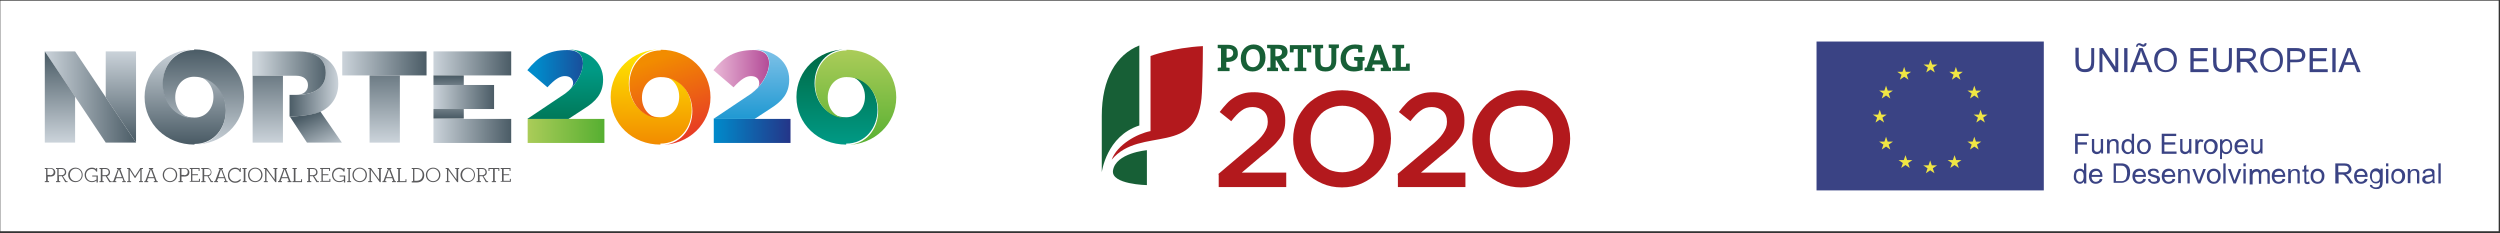
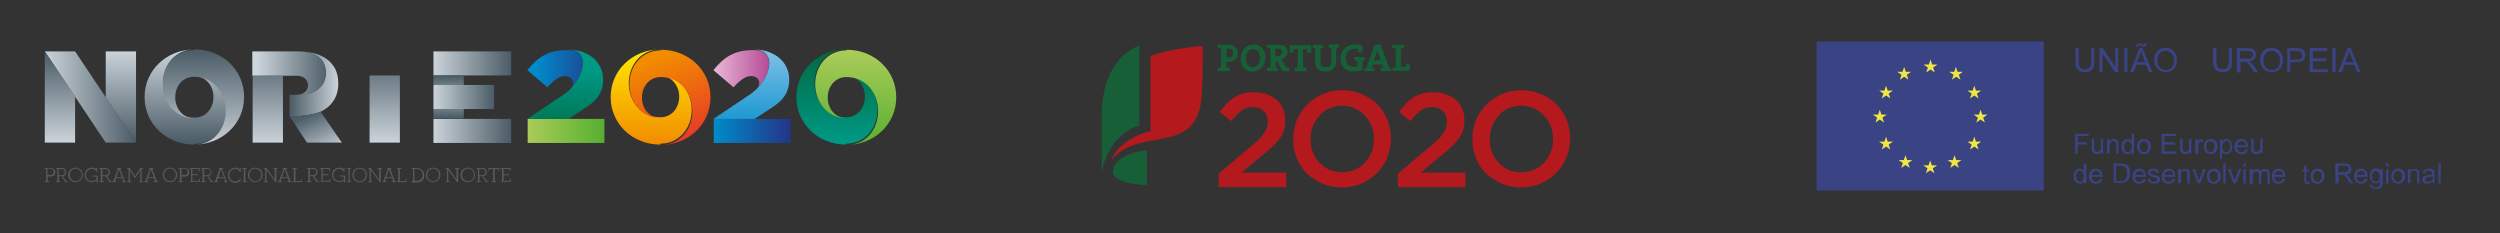
<svg xmlns="http://www.w3.org/2000/svg" xmlns:xlink="http://www.w3.org/1999/xlink" version="1.1" id="Camada_1" x="0px" y="0px" viewBox="0 0 759 70.8" enable-background="new 0 0 759 70.8" xml:space="preserve">
  <rect x="0" y="0" width="759" height="70.8" fill="#333333" stroke="none" />
  <g>
-     <rect x="0.1" y="0.2" fill="#FFFFFF" width="758.5" height="70" />
    <g>
      <g>
        <g>
          <g>
            <linearGradient id="SVGID_1_" gradientUnits="userSpaceOnUse" x1="217.13" y1="21.756" x2="236.242" y2="21.756">
              <stop offset="0" style="stop-color:#E8B5D5" />
              <stop offset="1" style="stop-color:#AB3A8D" />
            </linearGradient>
            <path fill="url(#SVGID_1_)" d="M228.1,28.4c5.4-3.9,8.5-13.2,0.7-13.2l0,0c-5.8,0-9,2.1-12.2,6.1l6.1,5.2       c2.3-2.5,3.8-3.4,5.3-3.4c1.6,0,2.5,0.9,2.5,2.1C230.6,26.1,229.9,27.2,228.1,28.4L228.1,28.4z" />
            <linearGradient id="SVGID_2_" gradientUnits="userSpaceOnUse" x1="216.698" y1="39.696" x2="240.013" y2="39.696">
              <stop offset="0" style="stop-color:#008BCB" />
              <stop offset="1" style="stop-color:#243588" />
            </linearGradient>
            <rect x="216.7" y="36.1" fill="url(#SVGID_2_)" width="23.3" height="7.3" />
            <linearGradient id="SVGID_3_" gradientUnits="userSpaceOnUse" x1="228.202" y1="42.946" x2="228.202" y2="14.89">
              <stop offset="0" style="stop-color:#008BCB" />
              <stop offset="1" style="stop-color:#80C2E8" />
            </linearGradient>
            <path fill="url(#SVGID_3_)" d="M228.1,28.4l-11.5,7.7l12.5,0l4.9-3.2c3.3-2.1,5.6-4.4,5.6-8.7v-0.1c0-5.3-4.5-9.1-10.9-9.1l0,0       C236.7,15.1,233.6,24.5,228.1,28.4L228.1,28.4z" />
            <linearGradient id="SVGID_4_" gradientUnits="userSpaceOnUse" x1="162.657" y1="21.756" x2="183.068" y2="21.756">
              <stop offset="0" style="stop-color:#008BCB" />
              <stop offset="1" style="stop-color:#243588" />
            </linearGradient>
            <path fill="url(#SVGID_4_)" d="M171.6,28.4c5.4-3.9,8.5-13.2,0.7-13.2l0,0c-5.8,0-9,2.1-12.2,6.1l6.1,5.2       c2.3-2.5,3.8-3.4,5.3-3.4c1.6,0,2.5,0.9,2.5,2.1C174,26.1,173.3,27.2,171.6,28.4L171.6,28.4z" />
            <linearGradient id="SVGID_5_" gradientUnits="userSpaceOnUse" x1="160.157" y1="39.696" x2="183.469" y2="39.696">
              <stop offset="0" style="stop-color:#ABCC59" />
              <stop offset="1" style="stop-color:#56AF31" />
            </linearGradient>
            <rect x="160.2" y="36.1" fill="url(#SVGID_5_)" width="23.3" height="7.3" />
            <linearGradient id="SVGID_6_" gradientUnits="userSpaceOnUse" x1="197.92" y1="15.651" x2="197.642" y2="43.628">
              <stop offset="0" style="stop-color:#FFE700" />
              <stop offset="1" style="stop-color:#F28C00" />
            </linearGradient>
            <path fill="url(#SVGID_6_)" d="M200.5,43.9c-8.5,0-15.1-6.3-15.1-14.4v-0.1c0-8,6.6-14.4,15.1-14.4h-0.1       c-5.8,0-9.5,4.8-9.5,10.2v0.1c0,5.4,3.7,10.3,9.6,10.3h0c3.5,0,5.7-2.9,5.7-6.2v-0.1c0-3.3-2.3-6.3-5.8-6.3h0       c5.9,0,9.6,4.9,9.6,10.3v0.1c0,5.4-3.7,10.2-9.5,10.2" />
            <linearGradient id="SVGID_7_" gradientUnits="userSpaceOnUse" x1="209.429" y1="43.881" x2="199.869" y2="17.746">
              <stop offset="0" style="stop-color:#E63329" />
              <stop offset="1" style="stop-color:#F28C00" />
            </linearGradient>
            <path fill="url(#SVGID_7_)" d="M200.6,15.1c8.5,0,15.1,6.3,15.1,14.4v0.1c0,8-6.6,14.4-15.1,14.4h0.1c5.8,0,9.5-4.8,9.5-10.2       v-0.1c0-5.4-3.7-10.3-9.6-10.3h0c-3.5,0-5.7,2.9-5.7,6.2v0.1c0,3.3,2.3,6.2,5.8,6.2h0c-5.9,0-9.6-4.9-9.6-10.3v-0.1       c0-5.4,3.7-10.2,9.5-10.2" />
            <linearGradient id="SVGID_8_" gradientUnits="userSpaceOnUse" x1="254.14" y1="43.445" x2="254.14" y2="15.466">
              <stop offset="0" style="stop-color:#009984" />
              <stop offset="1" style="stop-color:#006944" />
            </linearGradient>
            <path fill="url(#SVGID_8_)" d="M256.9,43.9c-8.5,0-15.1-6.3-15.1-14.4v-0.1c0-8,6.6-14.4,15.1-14.4h-0.1       c-5.8,0-9.5,4.8-9.5,10.2v0.1c0,5.4,3.7,10.3,9.6,10.3h0c3.5,0,5.7-2.9,5.7-6.2v-0.1c0-3.3-2.3-6.3-5.8-6.3h0       c5.9,0,9.6,4.9,9.6,10.3v0.1c0,5.4-3.7,10.2-9.5,10.2" />
            <linearGradient id="SVGID_9_" gradientUnits="userSpaceOnUse" x1="259.689" y1="15.21" x2="259.689" y2="44.776">
              <stop offset="0" style="stop-color:#ABCC59" />
              <stop offset="1" style="stop-color:#56AF31" />
            </linearGradient>
            <path fill="url(#SVGID_9_)" d="M257,15.1c8.5,0,15.1,6.3,15.1,14.4v0.1c0,8-6.6,14.4-15.1,14.4h0.1c5.8,0,9.5-4.8,9.5-10.2       v-0.1c0-5.4-3.7-10.3-9.6-10.3h0c-3.5,0-5.7,2.9-5.7,6.2v0.1c0,3.3,2.3,6.2,5.8,6.2h0c-5.9,0-9.6-4.9-9.6-10.3v-0.1       c0-5.4,3.7-10.2,9.5-10.2" />
            <linearGradient id="SVGID_10_" gradientUnits="userSpaceOnUse" x1="171.526" y1="21.63" x2="171.867" y2="42.8">
              <stop offset="0" style="stop-color:#009984" />
              <stop offset="1" style="stop-color:#006944" />
            </linearGradient>
            <path fill="url(#SVGID_10_)" d="M171.6,28.4l-11.5,7.7l12.5,0l4.9-3.2c3.3-2.1,5.6-4.4,5.6-8.7v-0.1c0-5.3-4.5-9.1-10.9-9.1       l0,0C180.1,15.1,177,24.5,171.6,28.4L171.6,28.4z" />
            <linearGradient id="SVGID_11_" gradientUnits="userSpaceOnUse" x1="131.639" y1="19.224" x2="155.218" y2="19.224">
              <stop offset="0" style="stop-color:#CBD3DA" />
              <stop offset="1" style="stop-color:#4B5C66" />
            </linearGradient>
            <rect x="131.6" y="15.6" fill="url(#SVGID_11_)" width="23.6" height="7.3" />
            <linearGradient id="SVGID_12_" gradientUnits="userSpaceOnUse" x1="103.904" y1="19.224" x2="129.494" y2="19.224">
              <stop offset="0" style="stop-color:#CBD3DA" />
              <stop offset="1" style="stop-color:#4B5C66" />
            </linearGradient>
-             <rect x="103.9" y="15.6" fill="url(#SVGID_12_)" width="25.6" height="7.3" />
            <linearGradient id="SVGID_13_" gradientUnits="userSpaceOnUse" x1="131.639" y1="29.451" x2="150.034" y2="29.451">
              <stop offset="0" style="stop-color:#CBD3DA" />
              <stop offset="1" style="stop-color:#4B5C66" />
            </linearGradient>
            <rect x="131.6" y="25.8" fill="url(#SVGID_13_)" width="18.4" height="7.3" />
            <linearGradient id="SVGID_14_" gradientUnits="userSpaceOnUse" x1="87.917" y1="25.478" x2="102.719" y2="25.478">
              <stop offset="0" style="stop-color:#4B5C66" />
              <stop offset="1" style="stop-color:#CBD3DA" />
            </linearGradient>
            <path fill="url(#SVGID_14_)" d="M87.9,35.4v-6.6h2.3c5.4,0,8.7-2.4,8.7-6.6V22c0-4.3-3.4-6.4-8.6-6.4l-0.1,0       c4.9,0,8,1.2,10,3.2c1.7,1.7,2.5,3.7,2.5,6.6v0.1c0,4-2.2,7-5.5,8.5C94,35.3,87.9,35.4,87.9,35.4z" />
            <linearGradient id="SVGID_15_" gradientUnits="userSpaceOnUse" x1="93.718" y1="34.771" x2="99.428" y2="47.211">
              <stop offset="0" style="stop-color:#4B5C66" />
              <stop offset="1" style="stop-color:#CBD3DA" />
            </linearGradient>
            <path fill="url(#SVGID_15_)" d="M97.3,33.9c-3.3,1.4-9.3,1.5-9.3,1.5l5.2,7.9h10.6L97.3,33.9z" />
            <linearGradient id="SVGID_16_" gradientUnits="userSpaceOnUse" x1="13.621" y1="29.441" x2="41.33" y2="29.441">
              <stop offset="0" style="stop-color:#CBD3DA" />
              <stop offset="1" style="stop-color:#4B5C66" />
            </linearGradient>
            <polygon fill="url(#SVGID_16_)" points="41.3,43.3 32.1,43.3 13.6,15.6 22.8,15.6      " />
            <linearGradient id="SVGID_17_" gradientUnits="userSpaceOnUse" x1="56.223" y1="43.415" x2="56.223" y2="15.408">
              <stop offset="0" style="stop-color:#4B5C66" />
              <stop offset="1" style="stop-color:#CAD2D9" />
            </linearGradient>
            <path fill="url(#SVGID_17_)" d="M59,43.9c-8.5,0-15.1-6.3-15.1-14.4v-0.1c0-8,6.6-14.4,15.2-14.4h-0.1c-5.8,0-9.5,4.8-9.5,10.2       v0.1c0,5.4,3.7,10.4,9.6,10.4h0c3.5,0,5.7-2.9,5.7-6.2v-0.1c0-3.3-2.3-6.3-5.8-6.3h0c5.9,0,9.6,4.9,9.6,10.3v0.1       c0,5.4-3.7,10.2-9.5,10.2" />
            <linearGradient id="SVGID_18_" gradientUnits="userSpaceOnUse" x1="61.779" y1="15.152" x2="61.779" y2="44.748">
              <stop offset="0" style="stop-color:#4B5C66" />
              <stop offset="1" style="stop-color:#CBD3DA" />
            </linearGradient>
            <path fill="url(#SVGID_18_)" d="M59,15c8.6,0,15.1,6.3,15.1,14.4v0.1c0,8-6.6,14.4-15.2,14.4h0.1c5.8,0,9.5-4.8,9.5-10.2v-0.1       c0-5.4-3.7-10.3-9.6-10.3h0c-3.5,0-5.7,2.9-5.7,6.2v0.1c0,3.3,2.3,6.3,5.8,6.3h0c-5.9,0-9.6-4.9-9.6-10.4v-0.1       c0-5.4,3.7-10.2,9.5-10.2" />
            <linearGradient id="SVGID_19_" gradientUnits="userSpaceOnUse" x1="100.177" y1="22.174" x2="77.941" y2="22.174">
              <stop offset="0" style="stop-color:#4B5C66" />
              <stop offset="1" style="stop-color:#CDD5DB" />
            </linearGradient>
            <path fill="url(#SVGID_19_)" d="M76.7,23H90c2.1,0,3.5,1.1,3.5,2.8v0.1c0,1.7-1.3,2.9-3.6,2.9h0.3c5.4,0,8.7-2.4,8.7-6.6V22       c0-4.3-3.4-6.4-8.6-6.4l-13.7,0V23z" />
            <g>
              <defs>
                <path id="SVGID_20_" d="M97.3,33.9c-3.3,1.4-9.3,1.5-9.3,1.5l5.2,7.9h10.6L97.3,33.9L97.3,33.9z" />
              </defs>
              <clipPath id="SVGID_21_">
                <use xlink:href="#SVGID_20_" overflow="visible" />
              </clipPath>
              <g clip-path="url(#SVGID_21_)">
                <defs>
                  <rect id="SVGID_22_" x="87.9" y="33.9" width="15.8" height="9.4" />
                </defs>
                <clipPath id="SVGID_23_">
                  <use xlink:href="#SVGID_22_" overflow="visible" />
                </clipPath>
              </g>
            </g>
            <linearGradient id="SVGID_24_" gradientUnits="userSpaceOnUse" x1="131.639" y1="39.696" x2="155.218" y2="39.696">
              <stop offset="0" style="stop-color:#CBD3DA" />
              <stop offset="1" style="stop-color:#4B5C66" />
            </linearGradient>
            <rect x="131.6" y="36.1" fill="url(#SVGID_24_)" width="23.6" height="7.3" />
            <linearGradient id="SVGID_25_" gradientUnits="userSpaceOnUse" x1="18.213" y1="16.112" x2="18.213" y2="43.178">
              <stop offset="0" style="stop-color:#4B5C66" />
              <stop offset="1" style="stop-color:#CBD3DA" />
            </linearGradient>
            <polygon fill="url(#SVGID_25_)" points="13.6,15.6 13.6,15.6 13.6,43.3 22.8,43.3 22.8,29.3      " />
            <linearGradient id="SVGID_26_" gradientUnits="userSpaceOnUse" x1="36.74" y1="15.468" x2="36.74" y2="42.843">
              <stop offset="0" style="stop-color:#CBD3DA" />
              <stop offset="1" style="stop-color:#4B5C66" />
            </linearGradient>
            <polygon fill="url(#SVGID_26_)" points="32.1,15.6 32.1,29.6 41.3,43.3 41.3,15.6      " />
            <linearGradient id="SVGID_27_" gradientUnits="userSpaceOnUse" x1="81.268" y1="15.809" x2="81.268" y2="43.206">
              <stop offset="0" style="stop-color:#4B5C66" />
              <stop offset="1" style="stop-color:#CAD2D9" />
            </linearGradient>
            <rect x="76.7" y="23" fill="url(#SVGID_27_)" width="9.2" height="20.3" />
            <linearGradient id="SVGID_28_" gradientUnits="userSpaceOnUse" x1="116.75" y1="15.667" x2="116.75" y2="43.205">
              <stop offset="0" style="stop-color:#4B5C66" />
              <stop offset="1" style="stop-color:#CBD3DA" />
            </linearGradient>
            <rect x="112.2" y="22.9" fill="url(#SVGID_28_)" width="9.2" height="20.4" />
            <linearGradient id="SVGID_29_" gradientUnits="userSpaceOnUse" x1="136.231" y1="22.873" x2="136.231" y2="43.357">
              <stop offset="1.226990e-02" style="stop-color:#4B5C66" />
              <stop offset="0.497" style="stop-color:#CBD3DA" />
              <stop offset="1" style="stop-color:#4B5C66" />
            </linearGradient>
            <rect x="131.6" y="22.9" fill="url(#SVGID_29_)" width="9.2" height="2.9" />
            <linearGradient id="SVGID_30_" gradientUnits="userSpaceOnUse" x1="-8683.339" y1="-3104.045" x2="-8683.339" y2="-3083.575" gradientTransform="matrix(-1 0 0 -1 -8547.108 -3068.018)">
              <stop offset="1.226990e-02" style="stop-color:#4B5C66" />
              <stop offset="0.497" style="stop-color:#CBD3DA" />
              <stop offset="1" style="stop-color:#4B5C66" />
            </linearGradient>
            <rect x="131.6" y="33.1" fill="url(#SVGID_30_)" width="9.2" height="2.9" />
          </g>
        </g>
      </g>
      <g>
        <path fill="#59595B" d="M13.6,51h1.7c0.9,0,1.5,0.6,1.5,1.3c0,0.8-0.5,1.3-1.5,1.3h-0.8V55h0.4v0.3h-1.3V55H14v-3.7h-0.4V51z      M15.2,53.2c0.7,0,1.1-0.4,1.1-1c0-0.6-0.4-1-1.1-1h-0.8v1.9H15.2z" />
        <path fill="#59595B" d="M18.8,53.5h-0.9V55h0.4v0.3H17V55h0.4v-3.7H17V51h1.7c0.9,0,1.4,0.6,1.4,1.3c0,0.6-0.3,1-1,1.2l1,1.5h0.4     v0.3h-0.7L18.8,53.5z M18.6,53.2c0.7,0,1.1-0.4,1.1-0.9c0-0.6-0.3-1-1.1-1h-0.8v1.9H18.6z" />
        <path fill="#59595B" d="M20.7,53.1c0-1.3,1-2.2,2.2-2.2c1.2,0,2.2,0.9,2.2,2.2s-1,2.2-2.2,2.2C21.7,55.3,20.7,54.4,20.7,53.1z      M24.8,53.1c0-1.1-0.8-1.9-1.8-1.9c-1,0-1.8,0.8-1.8,1.9c0,1.1,0.8,1.9,1.8,1.9C24,55,24.8,54.2,24.8,53.1z" />
        <path fill="#59595B" d="M29.3,54.8c-0.3,0.3-0.8,0.5-1.4,0.5c-1.2,0-2.2-0.9-2.2-2.2c0-1.3,1-2.2,2.2-2.2c0.6,0,1.1,0.2,1.3,0.5     V51h0.3v1.1h-0.3c-0.2-0.5-0.6-0.8-1.3-0.8c-1,0-1.8,0.8-1.8,1.8c0,1.1,0.8,1.9,1.8,1.9c0.7,0,1.1-0.3,1.4-0.5v-0.9H28v-0.3h1.7     v2.1h-0.4V54.8z" />
        <path fill="#59595B" d="M32.1,53.5h-1V55h0.4v0.3h-1.3V55h0.4v-3.7h-0.4V51H32c0.9,0,1.4,0.6,1.4,1.3c0,0.6-0.3,1-0.9,1.2l1,1.5     h0.4v0.3h-0.7L32.1,53.5z M31.9,53.2c0.7,0,1.1-0.4,1.1-0.9c0-0.6-0.3-1-1.1-1h-0.8v1.9H31.9z" />
        <path fill="#59595B" d="M38.3,55.3h-1.2V55h0.4l-0.3-0.9h-1.9L34.9,55h0.4v0.3h-1.2V55h0.3l1.4-3.7h-0.3V51h1.3v0.3h-0.3l1.4,3.7     h0.3V55.3z M35.3,53.8h1.7l-0.9-2.4L35.3,53.8" />
        <path fill="#59595B" d="M43.4,55.3h-1.2V55h0.4v-3.4L41.1,54h-0.2l-1.5-2.4V55h0.4v0.3h-1.2V55H39v-3.7h-0.4V51h0.8l1.6,2.5     l1.6-2.5h0.8v0.3h-0.4V55h0.4V55.3z" />
        <path fill="#59595B" d="M47.9,55.3h-1.2V55h0.4l-0.3-0.9h-1.9L44.6,55H45v0.3h-1.2V55h0.3l1.4-3.7h-0.3V51h1.3v0.3h-0.3l1.4,3.7     h0.3V55.3z M45,53.8h1.7l-0.9-2.4L45,53.8z" />
        <path fill="#59595B" d="M49.4,53.1c0-1.3,1-2.2,2.2-2.2c1.2,0,2.2,0.9,2.2,2.2s-1,2.2-2.2,2.2C50.4,55.3,49.4,54.4,49.4,53.1z      M53.4,53.1c0-1.1-0.8-1.9-1.8-1.9c-1,0-1.8,0.8-1.8,1.9c0,1.1,0.8,1.9,1.8,1.9C52.6,55,53.4,54.2,53.4,53.1z" />
        <path fill="#59595B" d="M54.3,51h1.7c0.9,0,1.5,0.6,1.5,1.3c0,0.8-0.5,1.3-1.5,1.3h-0.9V55h0.4v0.3h-1.3V55h0.4v-3.7h-0.4V51z      M55.9,53.2c0.7,0,1.1-0.4,1.1-1c0-0.6-0.4-1-1.1-1h-0.8v1.9H55.9z" />
        <path fill="#59595B" d="M60.3,51.3h-1.9v1.6h1.7v0.3h-1.7v1.7h2v-0.6h0.3v0.9h-3.1V55H58v-3.7h-0.4V51h3v0.9h-0.3V51.3z" />
        <path fill="#59595B" d="M63,53.5h-1V55h0.4v0.3h-1.3V55h0.4v-3.7h-0.4V51h1.7c0.9,0,1.4,0.6,1.4,1.3c0,0.6-0.3,1-0.9,1.2l1,1.5     h0.4v0.3h-0.7L63,53.5z M62.9,53.2c0.7,0,1.1-0.4,1.1-0.9c0-0.6-0.3-1-1.1-1H62v1.9H62.9z" />
        <path fill="#59595B" d="M69.2,55.3H68V55h0.4l-0.3-0.9h-1.9L65.8,55h0.4v0.3h-1.2V55h0.3l1.4-3.7h-0.3V51h1.3v0.3h-0.3l1.4,3.7     h0.3V55.3z M66.3,53.8H68l-0.9-2.4L66.3,53.8z" />
        <path fill="#59595B" d="M71.4,50.9c0.6,0,1.1,0.2,1.4,0.6V51h0.3v1.2h-0.3c-0.2-0.6-0.7-0.9-1.4-0.9c-1,0-1.8,0.8-1.8,1.9     c0,1.1,0.8,1.9,1.8,1.9c0.6,0,1.1-0.3,1.5-0.7l0.3,0.2c-0.4,0.6-1,0.9-1.8,0.9c-1.2,0-2.2-0.9-2.2-2.2     C69.2,51.8,70.2,50.9,71.4,50.9z" />
        <path fill="#59595B" d="M73.7,51h1.2v0.3h-0.4V55h0.4v0.3h-1.2V55H74v-3.7h-0.4V51z" />
        <path fill="#59595B" d="M75.3,53.1c0-1.3,1-2.2,2.2-2.2c1.2,0,2.2,0.9,2.2,2.2s-1,2.2-2.2,2.2C76.2,55.3,75.3,54.4,75.3,53.1z      M79.3,53.1c0-1.1-0.8-1.9-1.8-1.9c-1,0-1.8,0.8-1.8,1.9c0,1.1,0.8,1.9,1.8,1.9C78.5,55,79.3,54.2,79.3,53.1z" />
        <path fill="#59595B" d="M84.3,51.3h-0.4v4h-0.3l-2.7-3.7V55h0.4v0.3h-1.2V55h0.4v-3.7h-0.4V51h0.8l2.5,3.5v-3.2H83V51h1.2V51.3z" />
        <path fill="#59595B" d="M88.5,55.3h-1.2V55h0.4l-0.3-0.9h-1.9L85.2,55h0.4v0.3h-1.2V55h0.3l1.4-3.7h-0.3V51h1.3v0.3h-0.3l1.4,3.7     h0.3V55.3z M85.6,53.8h1.7l-0.9-2.4L85.6,53.8z" />
        <path fill="#59595B" d="M88.9,51h1.2v0.3h-0.4v3.7h1.7v-0.6h0.3v0.9h-2.9V55h0.4v-3.7h-0.4V51z" />
        <path fill="#59595B" d="M95,53.5h-0.9V55h0.4v0.3h-1.3V55h0.4v-3.7h-0.4V51H95c0.9,0,1.4,0.6,1.4,1.3c0,0.6-0.3,1-1,1.2l1,1.5     h0.4v0.3h-0.7L95,53.5z M94.9,53.2c0.7,0,1.1-0.4,1.1-0.9c0-0.6-0.3-1-1.1-1h-0.8v1.9H94.9z" />
        <path fill="#59595B" d="M99.9,51.3H98v1.6h1.7v0.3H98v1.7h2v-0.6h0.3v0.9h-3.1V55h0.4v-3.7h-0.4V51h3v0.9h-0.3V51.3z" />
        <path fill="#59595B" d="M104.4,54.8c-0.3,0.3-0.8,0.5-1.4,0.5c-1.2,0-2.2-0.9-2.2-2.2c0-1.3,1-2.2,2.2-2.2c0.6,0,1.1,0.2,1.3,0.5     V51h0.3v1.1h-0.3c-0.2-0.5-0.6-0.8-1.3-0.8c-1,0-1.8,0.8-1.8,1.8c0,1.1,0.8,1.9,1.8,1.9c0.7,0,1.1-0.3,1.4-0.5v-0.9h-1.3v-0.3     h1.7v2.1h-0.4V54.8z" />
        <path fill="#59595B" d="M105.4,51h1.2v0.3h-0.4V55h0.4v0.3h-1.2V55h0.4v-3.7h-0.4V51z" />
        <path fill="#59595B" d="M107,53.1c0-1.3,1-2.2,2.2-2.2c1.2,0,2.2,0.9,2.2,2.2s-1,2.2-2.2,2.2C108,55.3,107,54.4,107,53.1z      M111,53.1c0-1.1-0.8-1.9-1.8-1.9c-1,0-1.8,0.8-1.8,1.9c0,1.1,0.8,1.9,1.8,1.9C110.2,55,111,54.2,111,53.1z" />
        <path fill="#59595B" d="M116,51.3h-0.4v4h-0.3l-2.7-3.7V55h0.4v0.3h-1.2V55h0.4v-3.7h-0.4V51h0.8l2.5,3.5v-3.2h-0.4V51h1.2V51.3z     " />
        <path fill="#59595B" d="M120.2,55.3h-1.2V55h0.4l-0.3-0.9h-1.9l-0.3,0.9h0.4v0.3h-1.2V55h0.3l1.4-3.7h-0.3V51h1.3v0.3h-0.3     l1.4,3.7h0.3V55.3z M117.3,53.8h1.7l-0.9-2.4L117.3,53.8z" />
        <path fill="#59595B" d="M120.6,51h1.2v0.3h-0.4v3.7h1.7v-0.6h0.3v0.9h-2.9V55h0.4v-3.7h-0.4V51z" />
        <path fill="#59595B" d="M125,51h1.5c1.4,0,2.3,0.9,2.3,2.2s-0.8,2.2-2.3,2.2H125V55h0.4v-3.7H125V51z M126.4,54.9     c1.3,0,1.9-0.8,1.9-1.8c0-1.1-0.6-1.8-1.9-1.8h-0.6v3.6H126.4z" />
        <path fill="#59595B" d="M129.3,53.1c0-1.3,1-2.2,2.2-2.2c1.2,0,2.2,0.9,2.2,2.2s-1,2.2-2.2,2.2C130.3,55.3,129.3,54.4,129.3,53.1     z M133.3,53.1c0-1.1-0.8-1.9-1.8-1.9c-1,0-1.8,0.8-1.8,1.9c0,1.1,0.8,1.9,1.8,1.9C132.5,55,133.3,54.2,133.3,53.1z" />
        <path fill="#59595B" d="M139.5,51.3h-0.4v4h-0.3l-2.7-3.7V55h0.4v0.3h-1.2V55h0.4v-3.7h-0.4V51h0.8l2.5,3.5v-3.2h-0.4V51h1.2     V51.3z" />
        <path fill="#59595B" d="M139.8,53.1c0-1.3,1-2.2,2.2-2.2c1.2,0,2.2,0.9,2.2,2.2s-1,2.2-2.2,2.2C140.8,55.3,139.8,54.4,139.8,53.1     z M143.9,53.1c0-1.1-0.8-1.9-1.8-1.9c-1,0-1.8,0.8-1.8,1.9c0,1.1,0.8,1.9,1.8,1.9C143.1,55,143.9,54.2,143.9,53.1z" />
        <path fill="#59595B" d="M146.5,53.5h-0.9V55h0.4v0.3h-1.3V55h0.4v-3.7h-0.4V51h1.7c0.9,0,1.4,0.6,1.4,1.3c0,0.6-0.3,1-1,1.2     l1,1.5h0.4v0.3h-0.7L146.5,53.5z M146.3,53.2c0.7,0,1.1-0.4,1.1-0.9c0-0.6-0.3-1-1.1-1h-0.8v1.9H146.3z" />
        <path fill="#59595B" d="M151.3,51.3h-1.1V55h0.4v0.3h-1.3V55h0.4v-3.7h-1.1v0.6h-0.3V51h3.3v0.9h-0.3V51.3z" />
        <path fill="#59595B" d="M154.8,51.3h-1.9v1.6h1.7v0.3h-1.7v1.7h1.9v-0.6h0.3v0.9h-3.1V55h0.4v-3.7h-0.4V51h3v0.9h-0.3V51.3z" />
      </g>
    </g>
    <g>
      <g>
        <path fill="#B3191D" d="M369.8,52.9l9.8-8.3c1-0.8,1.8-1.5,2.5-2.2c0.7-0.7,1.2-1.3,1.6-1.9c0.4-0.6,0.7-1.2,0.9-1.7     c0.2-0.6,0.3-1.2,0.3-1.8c0-1.4-0.4-2.5-1.3-3.3c-0.9-0.8-2-1.2-3.3-1.2c-1.3,0-2.4,0.3-3.4,1.1c-1,0.7-2,1.8-3.1,3.2l-3.5-2.8     c0.7-0.9,1.4-1.8,2.1-2.5c0.7-0.8,1.5-1.4,2.3-1.9c0.8-0.5,1.7-0.9,2.7-1.2c1-0.3,2.1-0.4,3.4-0.4c1.4,0,2.6,0.2,3.8,0.6     c1.1,0.4,2.1,1,3,1.7c0.8,0.7,1.5,1.6,1.9,2.7c0.5,1,0.7,2.2,0.7,3.5v0.1c0,1.1-0.1,2.1-0.4,3c-0.3,0.9-0.7,1.8-1.4,2.6     c-0.6,0.8-1.4,1.7-2.3,2.5c-0.9,0.9-2,1.8-3.3,2.8l-5.8,4.9h13.5v4.4h-20.5V52.9z" />
        <path fill="#B3191D" d="M407.4,56.9c-2.2,0-4.2-0.4-6-1.2c-1.8-0.8-3.4-1.8-4.7-3.1c-1.3-1.3-2.3-2.9-3-4.6     c-0.7-1.8-1.1-3.7-1.1-5.7v-0.1c0-2,0.4-3.9,1.1-5.7c0.7-1.8,1.8-3.3,3.1-4.7c1.3-1.3,2.9-2.4,4.7-3.2c1.8-0.8,3.8-1.2,6-1.2     c2.2,0,4.2,0.4,6,1.2c1.8,0.8,3.4,1.8,4.7,3.1c1.3,1.3,2.3,2.9,3,4.6c0.7,1.8,1.1,3.7,1.1,5.7v0.1c0,2-0.4,3.9-1.1,5.7     c-0.7,1.8-1.8,3.3-3.1,4.7c-1.3,1.3-2.9,2.4-4.7,3.2C411.6,56.5,409.6,56.9,407.4,56.9 M407.5,52.3c1.4,0,2.7-0.3,3.9-0.8     c1.2-0.5,2.2-1.2,3-2.1c0.8-0.9,1.5-2,2-3.2c0.5-1.2,0.7-2.5,0.7-3.9v-0.1c0-1.4-0.2-2.7-0.7-3.9c-0.5-1.2-1.1-2.3-2-3.2     c-0.8-0.9-1.9-1.6-3-2.2c-1.2-0.5-2.5-0.8-3.9-0.8c-1.4,0-2.7,0.3-3.9,0.8c-1.2,0.5-2.2,1.2-3,2.2c-0.8,0.9-1.5,2-2,3.2     c-0.5,1.2-0.7,2.5-0.7,3.9v0.1c0,1.4,0.2,2.7,0.7,3.9c0.5,1.2,1.1,2.3,2,3.2c0.8,0.9,1.9,1.6,3.1,2.2     C404.8,52,406.1,52.3,407.5,52.3" />
        <path fill="#B3191D" d="M424.2,52.9l9.8-8.3c1-0.8,1.8-1.5,2.5-2.2c0.7-0.7,1.2-1.3,1.6-1.9c0.4-0.6,0.7-1.2,0.9-1.7     c0.2-0.6,0.3-1.2,0.3-1.8c0-1.4-0.4-2.5-1.3-3.3c-0.9-0.8-2-1.2-3.3-1.2c-1.3,0-2.4,0.3-3.4,1.1c-1,0.7-2,1.8-3.1,3.2l-3.5-2.8     c0.7-0.9,1.4-1.8,2.1-2.5c0.7-0.8,1.5-1.4,2.3-1.9c0.8-0.5,1.7-0.9,2.7-1.2c1-0.3,2.1-0.4,3.4-0.4c1.4,0,2.6,0.2,3.8,0.6     c1.1,0.4,2.1,1,3,1.7c0.8,0.7,1.5,1.6,1.9,2.7c0.5,1,0.7,2.2,0.7,3.5v0.1c0,1.1-0.1,2.1-0.4,3c-0.3,0.9-0.8,1.8-1.4,2.6     c-0.6,0.8-1.4,1.7-2.3,2.5c-0.9,0.9-2,1.8-3.3,2.8l-5.8,4.9h13.5v4.4h-20.5V52.9z" />
        <path fill="#B3191D" d="M461.8,56.9c-2.2,0-4.2-0.4-6-1.2c-1.8-0.8-3.4-1.8-4.7-3.1c-1.3-1.3-2.3-2.9-3-4.6     c-0.7-1.8-1.1-3.7-1.1-5.7v-0.1c0-2,0.4-3.9,1.1-5.7c0.7-1.8,1.8-3.3,3.1-4.7c1.3-1.3,2.9-2.4,4.7-3.2c1.8-0.8,3.8-1.2,6-1.2     c2.2,0,4.2,0.4,6,1.2c1.8,0.8,3.4,1.8,4.7,3.1c1.3,1.3,2.3,2.9,3,4.6c0.7,1.8,1.1,3.7,1.1,5.7v0.1c0,2-0.4,3.9-1.1,5.7     c-0.7,1.8-1.8,3.3-3.1,4.7c-1.3,1.3-2.9,2.4-4.7,3.2C466,56.5,464,56.9,461.8,56.9 M461.9,52.3c1.4,0,2.7-0.3,3.9-0.8     c1.2-0.5,2.2-1.2,3-2.1c0.8-0.9,1.5-2,2-3.2c0.5-1.2,0.7-2.5,0.7-3.9v-0.1c0-1.4-0.2-2.7-0.7-3.9c-0.5-1.2-1.1-2.3-2-3.2     c-0.8-0.9-1.9-1.6-3-2.2c-1.2-0.5-2.5-0.8-3.9-0.8c-1.4,0-2.7,0.3-3.9,0.8c-1.2,0.5-2.2,1.2-3,2.2c-0.8,0.9-1.5,2-2,3.2     c-0.5,1.2-0.7,2.5-0.7,3.9v0.1c0,1.4,0.2,2.7,0.7,3.9c0.5,1.2,1.1,2.3,2,3.2c0.8,0.9,1.9,1.6,3,2.2     C459.2,52,460.5,52.3,461.9,52.3" />
        <path fill="#175F36" d="M372.8,18.8c-0.1,0-0.3,0-0.5,0v1.7c0.4,0,0.7,0.1,1,0.1v1h-3.6v-1c0.3-0.1,0.7-0.1,1-0.1v-5.8     c-0.4,0-0.7-0.1-1-0.1v-1h0.9c0.4,0,1.4,0,2.2,0c1.9,0,3,0.9,3,2.5C376,17.6,374.8,18.8,372.8,18.8 M372.9,14.8     c-0.2,0-0.4,0-0.5,0v2.7c0.2,0,0.3,0,0.4,0c0.9,0,1.6-0.5,1.6-1.4C374.4,15.3,373.9,14.8,372.9,14.8 M380.3,21.7     c-2.4,0-3.6-1.5-3.6-4c0-2.6,1.8-4.2,3.9-4.2c2.1,0,3.6,1.3,3.6,4C384.2,20.1,382.4,21.7,380.3,21.7 M380.4,14.9     c-1.1,0-2.1,0.9-2.1,2.7c0,1.7,0.7,2.8,2.1,2.8c1,0,2.1-0.8,2.1-2.7C382.5,15.8,381.8,14.9,380.4,14.9 M389.4,21.6l-1.9-3.3h-0.2     v2.2c0.2,0,0.5,0.1,0.7,0.1v1h-3.3v-1c0.3-0.1,0.7-0.1,1-0.1v-5.8c-0.4,0-0.7-0.1-1-0.1v-1h0.9c0.3,0,1.4,0,2.4,0     c1.8,0,2.9,0.6,2.9,2.2c0,1.1-0.8,1.9-1.9,2.2c0.1,0.2,0.3,0.4,0.4,0.6l1.2,1.9c0.2,0,0.5,0.1,0.8,0.1v1H389.4z M387.8,14.8     c-0.2,0-0.4,0-0.6,0v2.3c0.1,0,0.3,0,0.5,0c0.9,0,1.5-0.5,1.5-1.2C389.3,15.2,388.8,14.8,387.8,14.8 M396.9,15.9     c-0.1-0.4-0.1-0.7-0.1-1h-1.2v5.6c0.4,0,0.7,0.1,1,0.1v1h-3.6v-1c0.3-0.1,0.7-0.1,1-0.1v-5.6h-1.2c0,0.3-0.1,0.6-0.1,1h-1.1v-2.2     h6.5v2.2H396.9z M405.7,14.7v3.8c0,2.1-1.2,3.2-3.3,3.2c-2.5,0-3.1-1.4-3.1-2.9v-4.1c-0.3,0-0.5-0.1-0.7-0.1v-1h3.1v1     c-0.3,0.1-0.6,0.1-0.8,0.1v4c0,1,0.3,1.7,1.6,1.7c1.2,0,1.7-0.5,1.7-1.9v-3.9c-0.3,0-0.6-0.1-0.8-0.1v-1h3.1v1     C406.3,14.6,406,14.7,405.7,14.7 M413.7,18.5v2.7c-0.8,0.3-1.8,0.5-2.7,0.5c-2.5,0-4-1.5-4-3.9c0-2.5,1.7-4.3,4.4-4.3     c0.7,0,1.5,0.1,2.2,0.3v2.1h-1.2c-0.1-0.3-0.1-0.6-0.1-1c-0.3-0.1-0.7-0.1-1-0.1c-1.5,0-2.7,1-2.7,2.8c0,1.7,0.9,2.7,2.5,2.7     c0.4,0,0.7,0,1-0.1v-1.7c-0.3,0-0.7-0.1-1-0.2v-1h3.2v1C414.1,18.4,413.9,18.5,413.7,18.5 M419.2,21.6v-1c0.2,0,0.6-0.1,0.8-0.1     l-0.3-0.9h-2.9l-0.3,0.9c0.3,0,0.6,0.1,0.8,0.1v1h-3v-1c0.2-0.1,0.4-0.1,0.6-0.1l2.4-6.9h1.9l2.5,6.9c0.2,0,0.4,0.1,0.6,0.1v1     H419.2z M418.6,16.4c-0.2-0.4-0.3-0.8-0.4-1.3h0c-0.1,0.4-0.2,0.9-0.4,1.3l-0.7,1.9h2.1L418.6,16.4z M422.7,21.6v-1     c0.3-0.1,0.7-0.1,1-0.1v-5.8c-0.4,0-0.7-0.1-1-0.1v-1h3.6v1c-0.3,0.1-0.7,0.1-1,0.1v5.6h1.5c0-0.3,0.1-0.6,0.1-1h1.1v2.2H422.7z" />
        <path fill="#175F36" d="M345.9,13.8c-7,2.8-11.4,10.1-11.4,21.4v17.1c0,0,1.4-11,11.4-14.2V13.8z" />
        <path fill="#B3191D" d="M349.3,39.8c-4.1,0.8-10.1,4.1-11.8,8.7c8.8-10.6,26.6-0.4,27.4-20.4c0.3-6.3,0.3-14.1,0.3-14.1     c-9.3,0.5-15.9,3-15.9,3V39.8z" />
        <path fill="#175F36" d="M348.2,45.6c0,0-9.5,0.8-10.3,6.2c-0.6,4.2,10.3,4.4,10.3,4.4V45.6z" />
      </g>
    </g>
    <g>
      <rect x="567" y="16.8" fill-rule="evenodd" clip-rule="evenodd" fill="#F0E644" width="47.4" height="38.7" />
      <g>
        <path fill-rule="evenodd" clip-rule="evenodd" fill="#3A4384" d="M551.5,57.8h69V12.6h-69V57.8z M598.9,27.5l0.5-1.5l0.5,1.5h1.6     l-1.3,0.9l0.5,1.5l-1.3-0.9l-1.3,0.9l0.5-1.5l-1.3-0.9H598.9z M568.6,34.8h1.6l0.5-1.5l0.5,1.5h1.6l-1.3,0.9l0.5,1.5l-1.3-0.9     l-1.3,0.9l0.5-1.5L568.6,34.8z M573.9,45.4l-1.3-0.9l-1.3,0.9l0.5-1.5l-1.3-0.9h1.6l0.5-1.5l0.5,1.5h1.6l-1.3,0.9L573.9,45.4z      M573.4,28.4l0.5,1.5l-1.3-0.9l-1.3,0.9l0.5-1.5l-1.3-0.9h1.6l0.5-1.5l0.5,1.5h1.6L573.4,28.4z M577.6,21.8l0.5-1.5l0.5,1.5h1.6     l-1.3,0.9l0.5,1.5l-1.3-0.9l-1.3,0.9l0.5-1.5l-1.3-0.9H577.6z M579.8,51l-1.3-0.9l-1.3,0.9l0.5-1.5l-1.3-0.9h1.6l0.5-1.5l0.5,1.5     h1.6l-1.3,0.9L579.8,51z M587.3,52.6l-1.3-0.9l-1.3,0.9l0.5-1.5l-1.3-0.9h1.6l0.5-1.5l0.5,1.5h1.6l-1.3,0.9L587.3,52.6z      M586.9,20.5l0.5,1.5l-1.3-0.9l-1.3,0.9l0.5-1.5l-1.3-0.9h1.6l0.5-1.5l0.5,1.5h1.6L586.9,20.5z M594.7,51l-1.3-0.9l-1.3,0.9     l0.5-1.5l-1.3-0.9h1.6l0.5-1.5l0.5,1.5h1.6l-1.3,0.9L594.7,51z M594.7,22.7l0.5,1.5l-1.3-0.9l-1.3,0.9l0.5-1.5l-1.3-0.9h1.5     l0.5-1.5l0.5,1.5h1.6L594.7,22.7z M600.7,45.4l-1.3-0.9l-1.3,0.9l0.5-1.5l-1.3-0.9h1.6l0.5-1.5l0.5,1.5h1.6l-1.3,0.9L600.7,45.4z      M602.6,37.2l-1.3-0.9l-1.3,0.9l0.5-1.5l-1.3-0.9h1.6l0.5-1.5l0.5,1.5h1.6l-1.3,0.9L602.6,37.2z" />
      </g>
      <g>
        <path fill="#3A4384" d="M634.8,14.6h1v4.2c0,0.7-0.1,1.3-0.2,1.7c-0.2,0.4-0.5,0.8-0.9,1c-0.4,0.3-1,0.4-1.7,0.4     c-0.7,0-1.2-0.1-1.7-0.4c-0.4-0.2-0.7-0.6-0.9-1c-0.2-0.4-0.3-1.1-0.3-1.8v-4.2h1v4.2c0,0.6,0.1,1.1,0.2,1.4     c0.1,0.3,0.3,0.5,0.6,0.7c0.3,0.2,0.6,0.2,1,0.2c0.7,0,1.2-0.2,1.5-0.5c0.3-0.3,0.5-0.9,0.5-1.8V14.6z" />
        <path fill="#3A4384" d="M637.4,21.9v-7.3h1l3.8,5.7v-5.7h0.9v7.3h-1l-3.8-5.7v5.7H637.4z" />
        <path fill="#3A4384" d="M644.9,21.9v-7.3h1v7.3H644.9z" />
        <path fill="#3A4384" d="M646.7,21.9l2.8-7.3h1l3,7.3h-1.1l-0.8-2.2h-3l-0.8,2.2H646.7z M648.5,14.2c0-0.3,0.1-0.6,0.3-0.8     c0.2-0.2,0.4-0.3,0.7-0.3c0.2,0,0.5,0.1,0.8,0.3c0.2,0.1,0.4,0.1,0.5,0.1c0.1,0,0.2,0,0.2-0.1c0.1-0.1,0.1-0.2,0.1-0.3h0.6     c0,0.4-0.1,0.7-0.3,0.8c-0.2,0.2-0.4,0.3-0.7,0.3c-0.2,0-0.5-0.1-0.8-0.3c-0.2-0.1-0.4-0.2-0.5-0.2c-0.1,0-0.2,0-0.3,0.1     c-0.1,0.1-0.1,0.2-0.1,0.4H648.5z M648.8,18.9h2.5l-0.8-2c-0.2-0.6-0.4-1.1-0.5-1.5c-0.1,0.5-0.2,0.9-0.4,1.4L648.8,18.9z" />
        <path fill="#3A4384" d="M654,18.3c0-1.2,0.3-2.2,1-2.8c0.6-0.7,1.5-1,2.5-1c0.7,0,1.3,0.2,1.8,0.5c0.5,0.3,1,0.8,1.2,1.3     c0.3,0.6,0.4,1.2,0.4,1.9c0,0.7-0.1,1.4-0.4,2c-0.3,0.6-0.7,1-1.3,1.3c-0.5,0.3-1.1,0.4-1.8,0.4c-0.7,0-1.3-0.2-1.8-0.5     c-0.5-0.3-0.9-0.8-1.2-1.4C654.2,19.6,654,19,654,18.3z M655,18.4c0,0.9,0.2,1.6,0.7,2.1c0.5,0.5,1.1,0.8,1.8,0.8     c0.7,0,1.3-0.3,1.8-0.8c0.5-0.5,0.7-1.2,0.7-2.2c0-0.6-0.1-1.1-0.3-1.5c-0.2-0.4-0.5-0.8-0.9-1c-0.4-0.2-0.8-0.4-1.3-0.4     c-0.7,0-1.3,0.2-1.8,0.7C655.3,16.5,655,17.3,655,18.4z" />
-         <path fill="#3A4384" d="M665,21.9v-7.3h5.3v0.9H666v2.2h4v0.9h-4V21h4.5v0.9H665z" />
        <path fill="#3A4384" d="M676.6,14.6h1v4.2c0,0.7-0.1,1.3-0.2,1.7c-0.2,0.4-0.5,0.8-0.9,1c-0.4,0.3-1,0.4-1.7,0.4     c-0.7,0-1.2-0.1-1.7-0.4c-0.4-0.2-0.7-0.6-0.9-1c-0.2-0.4-0.3-1.1-0.3-1.8v-4.2h1v4.2c0,0.6,0.1,1.1,0.2,1.4     c0.1,0.3,0.3,0.5,0.6,0.7c0.3,0.2,0.6,0.2,1,0.2c0.7,0,1.2-0.2,1.5-0.5c0.3-0.3,0.5-0.9,0.5-1.8V14.6z" />
        <path fill="#3A4384" d="M679.1,21.9v-7.3h3.2c0.6,0,1.1,0.1,1.5,0.2c0.3,0.1,0.6,0.4,0.8,0.7c0.2,0.3,0.3,0.7,0.3,1.1     c0,0.5-0.2,1-0.5,1.3c-0.3,0.4-0.8,0.6-1.5,0.7c0.3,0.1,0.4,0.2,0.6,0.4c0.3,0.3,0.5,0.6,0.8,1l1.3,2h-1.2l-1-1.5     c-0.3-0.4-0.5-0.8-0.7-1c-0.2-0.2-0.3-0.4-0.5-0.5c-0.1-0.1-0.3-0.2-0.4-0.2c-0.1,0-0.3,0-0.5,0h-1.1v3.2H679.1z M680.1,17.8h2.1     c0.4,0,0.8,0,1-0.1c0.2-0.1,0.4-0.2,0.6-0.4c0.1-0.2,0.2-0.4,0.2-0.7c0-0.3-0.1-0.6-0.4-0.8c-0.3-0.2-0.6-0.3-1.2-0.3h-2.3V17.8z     " />
        <path fill="#3A4384" d="M686.2,18.3c0-1.2,0.3-2.2,1-2.8c0.6-0.7,1.5-1,2.5-1c0.7,0,1.3,0.2,1.8,0.5c0.5,0.3,1,0.8,1.2,1.3     c0.3,0.6,0.4,1.2,0.4,1.9c0,0.7-0.1,1.4-0.4,2c-0.3,0.6-0.7,1-1.3,1.3c-0.5,0.3-1.1,0.4-1.8,0.4c-0.7,0-1.3-0.2-1.8-0.5     c-0.5-0.3-0.9-0.8-1.2-1.4C686.3,19.6,686.2,19,686.2,18.3z M687.2,18.4c0,0.9,0.2,1.6,0.7,2.1c0.5,0.5,1.1,0.8,1.8,0.8     c0.7,0,1.3-0.3,1.8-0.8c0.5-0.5,0.7-1.2,0.7-2.2c0-0.6-0.1-1.1-0.3-1.5c-0.2-0.4-0.5-0.8-0.9-1c-0.4-0.2-0.8-0.4-1.3-0.4     c-0.7,0-1.3,0.2-1.8,0.7C687.4,16.5,687.2,17.3,687.2,18.4z" />
        <path fill="#3A4384" d="M694.4,21.9v-7.3h2.7c0.5,0,0.9,0,1.1,0.1c0.4,0.1,0.7,0.2,0.9,0.3c0.2,0.2,0.4,0.4,0.6,0.7     c0.1,0.3,0.2,0.6,0.2,1c0,0.6-0.2,1.1-0.6,1.6c-0.4,0.4-1.1,0.6-2.1,0.6h-1.9v3H694.4z M695.3,18.1h1.9c0.6,0,1.1-0.1,1.3-0.3     c0.3-0.2,0.4-0.6,0.4-1c0-0.3-0.1-0.6-0.2-0.8c-0.2-0.2-0.4-0.4-0.6-0.4c-0.2,0-0.5-0.1-0.9-0.1h-1.9V18.1z" />
        <path fill="#3A4384" d="M701.2,21.9v-7.3h5.3v0.9h-4.3v2.2h4v0.9h-4V21h4.5v0.9H701.2z" />
        <path fill="#3A4384" d="M708.1,21.9v-7.3h1v7.3H708.1z" />
        <path fill="#3A4384" d="M709.9,21.9l2.8-7.3h1l3,7.3h-1.1l-0.8-2.2h-3l-0.8,2.2H709.9z M712,18.9h2.5l-0.8-2     c-0.2-0.6-0.4-1.1-0.5-1.5c-0.1,0.5-0.2,0.9-0.4,1.4L712,18.9z" />
        <path fill="#3A4384" d="M630,46.7v-6.1h4.1v0.7h-3.3v1.9h2.8v0.7h-2.8v2.8H630z" />
        <path fill="#3A4384" d="M637.9,46.7v-0.6c-0.3,0.5-0.8,0.7-1.4,0.7c-0.3,0-0.5-0.1-0.7-0.2c-0.2-0.1-0.4-0.2-0.5-0.4     c-0.1-0.2-0.2-0.3-0.2-0.6c0-0.1,0-0.4,0-0.7v-2.7h0.7v2.4c0,0.4,0,0.7,0,0.8c0,0.2,0.1,0.3,0.3,0.5c0.1,0.1,0.3,0.2,0.6,0.2     c0.2,0,0.4-0.1,0.6-0.2c0.2-0.1,0.3-0.3,0.4-0.5c0.1-0.2,0.1-0.5,0.1-0.9v-2.3h0.7v4.4H637.9z" />
        <path fill="#3A4384" d="M639.7,46.7v-4.4h0.7v0.6c0.3-0.5,0.8-0.7,1.4-0.7c0.3,0,0.5,0,0.7,0.1c0.2,0.1,0.4,0.2,0.5,0.4     c0.1,0.2,0.2,0.3,0.2,0.5c0,0.1,0,0.4,0,0.7v2.7h-0.7V44c0-0.3,0-0.5-0.1-0.7c-0.1-0.2-0.2-0.3-0.3-0.4c-0.1-0.1-0.3-0.1-0.5-0.1     c-0.3,0-0.6,0.1-0.8,0.3c-0.2,0.2-0.3,0.6-0.3,1.1v2.4H639.7z" />
        <path fill="#3A4384" d="M647.2,46.7v-0.6c-0.3,0.4-0.7,0.7-1.2,0.7c-0.3,0-0.7-0.1-1-0.3c-0.3-0.2-0.5-0.5-0.7-0.8     c-0.2-0.3-0.2-0.7-0.2-1.2c0-0.4,0.1-0.8,0.2-1.2c0.1-0.4,0.4-0.6,0.7-0.8c0.3-0.2,0.6-0.3,1-0.3c0.3,0,0.5,0.1,0.7,0.2     c0.2,0.1,0.4,0.3,0.5,0.4v-2.2h0.7v6.1H647.2z M644.9,44.5c0,0.6,0.1,1,0.4,1.3c0.2,0.3,0.5,0.4,0.8,0.4c0.3,0,0.6-0.1,0.8-0.4     c0.2-0.3,0.3-0.7,0.3-1.2c0-0.6-0.1-1-0.3-1.3c-0.2-0.3-0.5-0.4-0.9-0.4c-0.3,0-0.6,0.1-0.8,0.4C645,43.5,644.9,43.9,644.9,44.5z     " />
        <path fill="#3A4384" d="M648.8,44.5c0-0.8,0.2-1.4,0.7-1.8c0.4-0.3,0.8-0.5,1.4-0.5c0.6,0,1.1,0.2,1.5,0.6     c0.4,0.4,0.6,0.9,0.6,1.6c0,0.6-0.1,1-0.3,1.3c-0.2,0.3-0.4,0.6-0.7,0.8c-0.3,0.2-0.7,0.3-1.1,0.3c-0.6,0-1.1-0.2-1.5-0.6     C649,45.8,648.8,45.2,648.8,44.5z M649.6,44.5c0,0.6,0.1,1,0.4,1.3c0.2,0.3,0.6,0.4,0.9,0.4c0.4,0,0.7-0.1,0.9-0.4     c0.2-0.3,0.4-0.7,0.4-1.3c0-0.5-0.1-1-0.4-1.2c-0.2-0.3-0.6-0.4-0.9-0.4c-0.4,0-0.7,0.1-0.9,0.4     C649.7,43.5,649.6,43.9,649.6,44.5z" />
        <path fill="#3A4384" d="M656.3,46.7v-6.1h4.4v0.7h-3.6v1.9h3.3v0.7h-3.3V46h3.7v0.7H656.3z" />
        <path fill="#3A4384" d="M664.7,46.7v-0.6c-0.3,0.5-0.8,0.7-1.4,0.7c-0.3,0-0.5-0.1-0.7-0.2c-0.2-0.1-0.4-0.2-0.5-0.4     c-0.1-0.2-0.2-0.3-0.2-0.6c0-0.1,0-0.4,0-0.7v-2.7h0.7v2.4c0,0.4,0,0.7,0,0.8c0,0.2,0.1,0.3,0.3,0.5c0.2,0.1,0.3,0.2,0.6,0.2     c0.2,0,0.4-0.1,0.6-0.2c0.2-0.1,0.3-0.3,0.4-0.5c0.1-0.2,0.1-0.5,0.1-0.9v-2.3h0.7v4.4H664.7z" />
        <path fill="#3A4384" d="M666.5,46.7v-4.4h0.7V43c0.2-0.3,0.3-0.5,0.5-0.6c0.1-0.1,0.3-0.1,0.5-0.1c0.2,0,0.5,0.1,0.8,0.2     l-0.3,0.7c-0.2-0.1-0.4-0.2-0.5-0.2c-0.2,0-0.3,0-0.4,0.1c-0.1,0.1-0.2,0.2-0.3,0.4c-0.1,0.3-0.1,0.6-0.1,0.9v2.3H666.5z" />
        <path fill="#3A4384" d="M669.1,44.5c0-0.8,0.2-1.4,0.7-1.8c0.4-0.3,0.8-0.5,1.4-0.5c0.6,0,1.1,0.2,1.5,0.6     c0.4,0.4,0.6,0.9,0.6,1.6c0,0.6-0.1,1-0.3,1.3c-0.2,0.3-0.4,0.6-0.7,0.8c-0.3,0.2-0.7,0.3-1.1,0.3c-0.6,0-1.1-0.2-1.5-0.6     C669.2,45.8,669.1,45.2,669.1,44.5z M669.8,44.5c0,0.6,0.1,1,0.4,1.3c0.2,0.3,0.6,0.4,0.9,0.4c0.4,0,0.7-0.1,0.9-0.4     c0.2-0.3,0.4-0.7,0.4-1.3c0-0.5-0.1-1-0.4-1.2c-0.2-0.3-0.6-0.4-0.9-0.4c-0.4,0-0.7,0.1-0.9,0.4     C669.9,43.5,669.8,43.9,669.8,44.5z" />
        <path fill="#3A4384" d="M674,48.4v-6.1h0.7v0.6c0.2-0.2,0.3-0.4,0.5-0.5c0.2-0.1,0.4-0.2,0.7-0.2c0.4,0,0.7,0.1,1,0.3     c0.3,0.2,0.5,0.5,0.6,0.8c0.1,0.4,0.2,0.7,0.2,1.2c0,0.5-0.1,0.9-0.2,1.2c-0.2,0.4-0.4,0.6-0.7,0.8c-0.3,0.2-0.6,0.3-1,0.3     c-0.2,0-0.5-0.1-0.7-0.2c-0.2-0.1-0.4-0.2-0.5-0.4v2.1H674z M674.7,44.5c0,0.6,0.1,1,0.3,1.3c0.2,0.3,0.5,0.4,0.8,0.4     c0.3,0,0.6-0.1,0.9-0.4c0.2-0.3,0.4-0.7,0.4-1.3c0-0.6-0.1-1-0.3-1.3c-0.2-0.3-0.5-0.4-0.8-0.4c-0.3,0-0.6,0.1-0.8,0.4     C674.8,43.5,674.7,44,674.7,44.5z" />
        <path fill="#3A4384" d="M681.7,45.3l0.8,0.1c-0.1,0.4-0.3,0.8-0.7,1c-0.3,0.3-0.7,0.4-1.3,0.4c-0.6,0-1.2-0.2-1.5-0.6     c-0.4-0.4-0.6-0.9-0.6-1.7c0-0.7,0.2-1.3,0.6-1.7c0.4-0.4,0.9-0.6,1.5-0.6c0.6,0,1.1,0.2,1.4,0.6c0.4,0.4,0.6,1,0.6,1.7     c0,0,0,0.1,0,0.2h-3.3c0,0.5,0.2,0.9,0.4,1.1c0.2,0.3,0.6,0.4,0.9,0.4c0.3,0,0.5-0.1,0.7-0.2C681.5,45.8,681.6,45.6,681.7,45.3z      M679.3,44.1h2.5c0-0.4-0.1-0.6-0.3-0.8c-0.2-0.3-0.5-0.4-0.9-0.4c-0.3,0-0.6,0.1-0.9,0.3C679.5,43.4,679.3,43.7,679.3,44.1z" />
        <path fill="#3A4384" d="M686.3,46.7v-0.6c-0.3,0.5-0.8,0.7-1.4,0.7c-0.3,0-0.5-0.1-0.7-0.2c-0.2-0.1-0.4-0.2-0.5-0.4     c-0.1-0.2-0.2-0.3-0.2-0.6c0-0.1,0-0.4,0-0.7v-2.7h0.7v2.4c0,0.4,0,0.7,0,0.8c0,0.2,0.1,0.3,0.3,0.5c0.1,0.1,0.3,0.2,0.6,0.2     c0.2,0,0.4-0.1,0.6-0.2c0.2-0.1,0.3-0.3,0.4-0.5c0.1-0.2,0.1-0.5,0.1-0.9v-2.3h0.7v4.4H686.3z" />
        <path fill="#3A4384" d="M632.7,55.7v-0.6c-0.3,0.4-0.7,0.7-1.2,0.7c-0.3,0-0.7-0.1-1-0.3c-0.3-0.2-0.5-0.5-0.7-0.8     c-0.2-0.3-0.2-0.7-0.2-1.2c0-0.4,0.1-0.8,0.2-1.2c0.1-0.4,0.4-0.6,0.7-0.8c0.3-0.2,0.6-0.3,1-0.3c0.3,0,0.5,0.1,0.7,0.2     c0.2,0.1,0.4,0.3,0.5,0.4v-2.2h0.7v6.1H632.7z M630.3,53.5c0,0.6,0.1,1,0.4,1.3c0.2,0.3,0.5,0.4,0.8,0.4c0.3,0,0.6-0.1,0.8-0.4     c0.2-0.3,0.3-0.7,0.3-1.2c0-0.6-0.1-1-0.3-1.3c-0.2-0.3-0.5-0.4-0.9-0.4c-0.3,0-0.6,0.1-0.8,0.4C630.4,52.5,630.3,53,630.3,53.5z     " />
        <path fill="#3A4384" d="M637.5,54.3l0.8,0.1c-0.1,0.4-0.3,0.8-0.7,1c-0.3,0.2-0.7,0.4-1.3,0.4c-0.6,0-1.2-0.2-1.5-0.6     c-0.4-0.4-0.6-1-0.6-1.7c0-0.7,0.2-1.3,0.6-1.7c0.4-0.4,0.9-0.6,1.5-0.6c0.6,0,1.1,0.2,1.4,0.6c0.4,0.4,0.6,1,0.6,1.7     c0,0,0,0.1,0,0.2H635c0,0.5,0.2,0.9,0.4,1.1c0.2,0.3,0.6,0.4,0.9,0.4c0.3,0,0.5-0.1,0.7-0.2C637.3,54.9,637.4,54.6,637.5,54.3z      M635.1,53.1h2.5c0-0.4-0.1-0.6-0.3-0.8c-0.2-0.3-0.5-0.4-0.9-0.4c-0.3,0-0.6,0.1-0.9,0.3C635.2,52.4,635.1,52.7,635.1,53.1z" />
        <path fill="#3A4384" d="M641.7,55.7v-6.1h2.1c0.5,0,0.8,0,1.1,0.1c0.3,0.1,0.6,0.2,0.9,0.4c0.3,0.3,0.6,0.6,0.7,1     c0.2,0.4,0.2,0.9,0.2,1.4c0,0.5-0.1,0.9-0.2,1.2c-0.1,0.4-0.2,0.7-0.4,0.9c-0.2,0.2-0.4,0.4-0.6,0.5c-0.2,0.1-0.4,0.2-0.7,0.3     c-0.3,0.1-0.6,0.1-1,0.1H641.7z M642.5,55h1.3c0.4,0,0.7,0,0.9-0.1c0.2-0.1,0.4-0.2,0.5-0.3c0.2-0.2,0.3-0.4,0.4-0.8     c0.1-0.3,0.2-0.7,0.2-1.2c0-0.6-0.1-1.1-0.3-1.5c-0.2-0.3-0.5-0.6-0.8-0.7c-0.2-0.1-0.6-0.1-1-0.1h-1.3V55z" />
        <path fill="#3A4384" d="M650.7,54.3l0.8,0.1c-0.1,0.4-0.3,0.8-0.7,1c-0.3,0.2-0.7,0.4-1.3,0.4c-0.6,0-1.2-0.2-1.5-0.6     c-0.4-0.4-0.6-1-0.6-1.7c0-0.7,0.2-1.3,0.6-1.7c0.4-0.4,0.9-0.6,1.5-0.6c0.6,0,1.1,0.2,1.4,0.6c0.4,0.4,0.6,1,0.6,1.7     c0,0,0,0.1,0,0.2h-3.3c0,0.5,0.2,0.9,0.4,1.1c0.2,0.3,0.6,0.4,0.9,0.4c0.3,0,0.5-0.1,0.7-0.2C650.4,54.9,650.6,54.6,650.7,54.3z      M648.3,53.1h2.5c0-0.4-0.1-0.6-0.3-0.8c-0.2-0.3-0.5-0.4-0.9-0.4c-0.3,0-0.6,0.1-0.9,0.3C648.4,52.4,648.3,52.7,648.3,53.1z" />
        <path fill="#3A4384" d="M652.1,54.4l0.7-0.1c0,0.3,0.2,0.5,0.3,0.7c0.2,0.2,0.5,0.2,0.8,0.2c0.3,0,0.6-0.1,0.8-0.2     c0.2-0.1,0.2-0.3,0.2-0.5c0-0.2-0.1-0.3-0.2-0.4c-0.1-0.1-0.4-0.2-0.8-0.3c-0.5-0.1-0.9-0.3-1.1-0.4c-0.2-0.1-0.4-0.2-0.5-0.4     c-0.1-0.2-0.2-0.4-0.2-0.6c0-0.2,0-0.4,0.1-0.5c0.1-0.2,0.2-0.3,0.4-0.4c0.1-0.1,0.3-0.2,0.5-0.2c0.2-0.1,0.4-0.1,0.6-0.1     c0.3,0,0.6,0,0.9,0.1c0.3,0.1,0.5,0.2,0.6,0.4c0.1,0.2,0.2,0.4,0.3,0.7l-0.7,0.1c0-0.2-0.1-0.4-0.3-0.5c-0.2-0.1-0.4-0.2-0.7-0.2     c-0.3,0-0.6,0.1-0.7,0.2c-0.1,0.1-0.2,0.2-0.2,0.4c0,0.1,0,0.2,0.1,0.3c0.1,0.1,0.2,0.1,0.3,0.2c0.1,0,0.3,0.1,0.7,0.2     c0.5,0.1,0.9,0.3,1.1,0.3c0.2,0.1,0.4,0.2,0.5,0.4c0.1,0.2,0.2,0.4,0.2,0.6c0,0.2-0.1,0.5-0.2,0.7c-0.1,0.2-0.4,0.4-0.6,0.5     c-0.3,0.1-0.6,0.2-0.9,0.2c-0.6,0-1-0.1-1.3-0.4C652.4,55.2,652.2,54.9,652.1,54.4z" />
        <path fill="#3A4384" d="M659.6,54.3l0.8,0.1c-0.1,0.4-0.3,0.8-0.7,1c-0.3,0.2-0.7,0.4-1.3,0.4c-0.6,0-1.2-0.2-1.5-0.6     c-0.4-0.4-0.6-1-0.6-1.7c0-0.7,0.2-1.3,0.6-1.7c0.4-0.4,0.9-0.6,1.5-0.6c0.6,0,1.1,0.2,1.4,0.6c0.4,0.4,0.6,1,0.6,1.7     c0,0,0,0.1,0,0.2h-3.3c0,0.5,0.2,0.9,0.4,1.1c0.2,0.3,0.6,0.4,0.9,0.4c0.3,0,0.5-0.1,0.7-0.2C659.4,54.9,659.5,54.6,659.6,54.3z      M657.2,53.1h2.5c0-0.4-0.1-0.6-0.3-0.8c-0.2-0.3-0.5-0.4-0.9-0.4c-0.3,0-0.6,0.1-0.9,0.3C657.3,52.4,657.2,52.7,657.2,53.1z" />
        <path fill="#3A4384" d="M661.3,55.7v-4.4h0.7V52c0.3-0.5,0.8-0.7,1.4-0.7c0.3,0,0.5,0,0.7,0.1c0.2,0.1,0.4,0.2,0.5,0.4     c0.1,0.2,0.2,0.3,0.2,0.5c0,0.1,0,0.4,0,0.7v2.7h-0.7v-2.7c0-0.3,0-0.5-0.1-0.7c-0.1-0.2-0.2-0.3-0.3-0.4     c-0.1-0.1-0.3-0.1-0.5-0.1c-0.3,0-0.6,0.1-0.8,0.3c-0.2,0.2-0.3,0.6-0.3,1.1v2.4H661.3z" />
        <path fill="#3A4384" d="M667.3,55.7l-1.7-4.4h0.8l0.9,2.6c0.1,0.3,0.2,0.6,0.3,0.9c0.1-0.2,0.2-0.5,0.3-0.8l1-2.7h0.8l-1.7,4.4     H667.3z" />
        <path fill="#3A4384" d="M670,53.5c0-0.8,0.2-1.4,0.7-1.8c0.4-0.3,0.8-0.5,1.4-0.5c0.6,0,1.1,0.2,1.5,0.6c0.4,0.4,0.6,0.9,0.6,1.6     c0,0.6-0.1,1-0.3,1.3c-0.2,0.3-0.4,0.6-0.7,0.8c-0.3,0.2-0.7,0.3-1.1,0.3c-0.6,0-1.1-0.2-1.5-0.6C670.2,54.8,670,54.3,670,53.5z      M670.8,53.5c0,0.6,0.1,1,0.4,1.3c0.2,0.3,0.6,0.4,0.9,0.4c0.4,0,0.7-0.1,0.9-0.4c0.2-0.3,0.4-0.7,0.4-1.3c0-0.5-0.1-1-0.4-1.2     c-0.2-0.3-0.6-0.4-0.9-0.4c-0.4,0-0.7,0.1-0.9,0.4C670.9,52.5,670.8,53,670.8,53.5z" />
        <path fill="#3A4384" d="M675,55.7v-6.1h0.7v6.1H675z" />
        <path fill="#3A4384" d="M678.1,55.7l-1.7-4.4h0.8l0.9,2.6c0.1,0.3,0.2,0.6,0.3,0.9c0.1-0.2,0.2-0.5,0.3-0.8l1-2.7h0.8l-1.7,4.4     H678.1z" />
        <path fill="#3A4384" d="M681.1,50.5v-0.9h0.7v0.9H681.1z M681.1,55.7v-4.4h0.7v4.4H681.1z" />
        <path fill="#3A4384" d="M683,55.7v-4.4h0.7V52c0.1-0.2,0.3-0.4,0.6-0.5c0.2-0.1,0.5-0.2,0.8-0.2c0.3,0,0.6,0.1,0.8,0.2     c0.2,0.1,0.4,0.3,0.4,0.6c0.3-0.5,0.8-0.8,1.4-0.8c0.4,0,0.8,0.1,1,0.4c0.2,0.2,0.4,0.6,0.4,1.1v3h-0.7V53c0-0.3,0-0.5-0.1-0.6     c0-0.1-0.1-0.2-0.3-0.3c-0.1-0.1-0.3-0.1-0.4-0.1c-0.3,0-0.6,0.1-0.8,0.3c-0.2,0.2-0.3,0.5-0.3,1v2.5h-0.7v-2.8     c0-0.3-0.1-0.6-0.2-0.7c-0.1-0.2-0.3-0.2-0.6-0.2c-0.2,0-0.4,0.1-0.6,0.2c-0.2,0.1-0.3,0.3-0.4,0.5c-0.1,0.2-0.1,0.5-0.1,0.9v2.3     H683z" />
        <path fill="#3A4384" d="M693,54.3l0.8,0.1c-0.1,0.4-0.3,0.8-0.7,1c-0.3,0.2-0.7,0.4-1.3,0.4c-0.6,0-1.2-0.2-1.5-0.6     c-0.4-0.4-0.6-1-0.6-1.7c0-0.7,0.2-1.3,0.6-1.7c0.4-0.4,0.9-0.6,1.5-0.6c0.6,0,1.1,0.2,1.4,0.6c0.4,0.4,0.6,1,0.6,1.7     c0,0,0,0.1,0,0.2h-3.3c0,0.5,0.2,0.9,0.4,1.1c0.2,0.3,0.6,0.4,0.9,0.4c0.3,0,0.5-0.1,0.7-0.2C692.8,54.9,692.9,54.6,693,54.3z      M690.6,53.1h2.5c0-0.4-0.1-0.6-0.3-0.8c-0.2-0.3-0.5-0.4-0.9-0.4c-0.3,0-0.6,0.1-0.9,0.3C690.7,52.4,690.6,52.7,690.6,53.1z" />
-         <path fill="#3A4384" d="M694.7,55.7v-4.4h0.7V52c0.3-0.5,0.8-0.7,1.4-0.7c0.3,0,0.5,0,0.7,0.1c0.2,0.1,0.4,0.2,0.5,0.4     c0.1,0.2,0.2,0.3,0.2,0.5c0,0.1,0,0.4,0,0.7v2.7h-0.7v-2.7c0-0.3,0-0.5-0.1-0.7c-0.1-0.2-0.2-0.3-0.3-0.4     c-0.1-0.1-0.3-0.1-0.5-0.1c-0.3,0-0.6,0.1-0.8,0.3c-0.2,0.2-0.3,0.6-0.3,1.1v2.4H694.7z" />
        <path fill="#3A4384" d="M701.1,55.1l0.1,0.7c-0.2,0-0.4,0.1-0.6,0.1c-0.3,0-0.5,0-0.6-0.1c-0.1-0.1-0.3-0.2-0.3-0.3     c-0.1-0.1-0.1-0.4-0.1-0.9v-2.5H699v-0.6h0.5v-1.1l0.7-0.4v1.5h0.7v0.6h-0.7v2.6c0,0.2,0,0.3,0,0.4c0,0.1,0.1,0.1,0.1,0.1     c0.1,0,0.1,0.1,0.3,0.1C700.8,55.1,700.9,55.1,701.1,55.1z" />
        <path fill="#3A4384" d="M701.5,53.5c0-0.8,0.2-1.4,0.7-1.8c0.4-0.3,0.8-0.5,1.4-0.5c0.6,0,1.1,0.2,1.5,0.6     c0.4,0.4,0.6,0.9,0.6,1.6c0,0.6-0.1,1-0.3,1.3c-0.2,0.3-0.4,0.6-0.7,0.8c-0.3,0.2-0.7,0.3-1.1,0.3c-0.6,0-1.1-0.2-1.5-0.6     C701.7,54.8,701.5,54.3,701.5,53.5z M702.3,53.5c0,0.6,0.1,1,0.4,1.3c0.2,0.3,0.6,0.4,0.9,0.4c0.4,0,0.7-0.1,0.9-0.4     c0.2-0.3,0.4-0.7,0.4-1.3c0-0.5-0.1-1-0.4-1.2c-0.2-0.3-0.6-0.4-0.9-0.4c-0.4,0-0.7,0.1-0.9,0.4C702.4,52.5,702.3,53,702.3,53.5z     " />
        <path fill="#3A4384" d="M709,55.7v-6.1h2.7c0.5,0,1,0.1,1.2,0.2c0.3,0.1,0.5,0.3,0.7,0.6c0.2,0.3,0.3,0.6,0.3,0.9     c0,0.4-0.1,0.8-0.4,1.1c-0.3,0.3-0.7,0.5-1.3,0.6c0.2,0.1,0.4,0.2,0.5,0.3c0.2,0.2,0.5,0.5,0.7,0.8l1.1,1.6h-1l-0.8-1.3     c-0.2-0.4-0.4-0.6-0.6-0.8c-0.2-0.2-0.3-0.3-0.4-0.4c-0.1-0.1-0.2-0.1-0.4-0.2c-0.1,0-0.2,0-0.4,0h-0.9v2.7H709z M709.8,52.3h1.7     c0.4,0,0.7,0,0.9-0.1c0.2-0.1,0.4-0.2,0.5-0.4c0.1-0.2,0.2-0.3,0.2-0.5c0-0.3-0.1-0.5-0.3-0.7c-0.2-0.2-0.5-0.3-1-0.3h-1.9V52.3z     " />
        <path fill="#3A4384" d="M718,54.3l0.8,0.1c-0.1,0.4-0.3,0.8-0.7,1c-0.3,0.2-0.7,0.4-1.3,0.4c-0.6,0-1.2-0.2-1.5-0.6     c-0.4-0.4-0.6-1-0.6-1.7c0-0.7,0.2-1.3,0.6-1.7c0.4-0.4,0.9-0.6,1.5-0.6c0.6,0,1.1,0.2,1.4,0.6c0.4,0.4,0.6,1,0.6,1.7     c0,0,0,0.1,0,0.2h-3.3c0,0.5,0.2,0.9,0.4,1.1c0.2,0.3,0.6,0.4,0.9,0.4c0.3,0,0.5-0.1,0.7-0.2C717.7,54.9,717.8,54.6,718,54.3z      M715.5,53.1h2.5c0-0.4-0.1-0.6-0.3-0.8c-0.2-0.3-0.5-0.4-0.9-0.4c-0.3,0-0.6,0.1-0.9,0.3C715.7,52.4,715.5,52.7,715.5,53.1z" />
        <path fill="#3A4384" d="M719.5,56.1l0.7,0.1c0,0.2,0.1,0.4,0.3,0.5c0.2,0.1,0.4,0.2,0.8,0.2c0.3,0,0.6-0.1,0.8-0.2     c0.2-0.1,0.3-0.3,0.4-0.6c0-0.2,0.1-0.5,0.1-1c-0.3,0.4-0.7,0.6-1.2,0.6c-0.6,0-1.1-0.2-1.4-0.7c-0.3-0.4-0.5-1-0.5-1.6     c0-0.4,0.1-0.8,0.2-1.2c0.2-0.4,0.4-0.6,0.7-0.8c0.3-0.2,0.6-0.3,1-0.3c0.5,0,0.9,0.2,1.3,0.6v-0.5h0.7v3.8     c0,0.7-0.1,1.2-0.2,1.5c-0.1,0.3-0.4,0.5-0.7,0.7c-0.3,0.2-0.7,0.2-1.1,0.2c-0.5,0-0.9-0.1-1.3-0.4     C719.7,56.9,719.5,56.6,719.5,56.1z M720.1,53.5c0,0.6,0.1,1,0.3,1.3c0.2,0.3,0.5,0.4,0.9,0.4c0.3,0,0.6-0.1,0.9-0.4     c0.2-0.3,0.3-0.7,0.3-1.2c0-0.5-0.1-0.9-0.4-1.2c-0.2-0.3-0.5-0.4-0.9-0.4c-0.3,0-0.6,0.1-0.8,0.4     C720.3,52.5,720.1,52.9,720.1,53.5z" />
        <path fill="#3A4384" d="M724.4,50.5v-0.9h0.7v0.9H724.4z M724.4,55.7v-4.4h0.7v4.4H724.4z" />
        <path fill="#3A4384" d="M726,53.5c0-0.8,0.2-1.4,0.7-1.8c0.4-0.3,0.8-0.5,1.4-0.5c0.6,0,1.1,0.2,1.5,0.6c0.4,0.4,0.6,0.9,0.6,1.6     c0,0.6-0.1,1-0.3,1.3c-0.2,0.3-0.4,0.6-0.7,0.8c-0.3,0.2-0.7,0.3-1.1,0.3c-0.6,0-1.1-0.2-1.5-0.6C726.2,54.8,726,54.3,726,53.5z      M726.7,53.5c0,0.6,0.1,1,0.4,1.3c0.2,0.3,0.6,0.4,0.9,0.4c0.4,0,0.7-0.1,0.9-0.4c0.2-0.3,0.4-0.7,0.4-1.3c0-0.5-0.1-1-0.4-1.2     c-0.2-0.3-0.6-0.4-0.9-0.4c-0.4,0-0.7,0.1-0.9,0.4C726.9,52.5,726.7,53,726.7,53.5z" />
        <path fill="#3A4384" d="M731,55.7v-4.4h0.7V52c0.3-0.5,0.8-0.7,1.4-0.7c0.3,0,0.5,0,0.7,0.1c0.2,0.1,0.4,0.2,0.5,0.4     c0.1,0.2,0.2,0.3,0.2,0.5c0,0.1,0,0.4,0,0.7v2.7h-0.7v-2.7c0-0.3,0-0.5-0.1-0.7c-0.1-0.2-0.2-0.3-0.3-0.4     c-0.1-0.1-0.3-0.1-0.5-0.1c-0.3,0-0.6,0.1-0.8,0.3c-0.2,0.2-0.3,0.6-0.3,1.1v2.4H731z" />
        <path fill="#3A4384" d="M738.5,55.2c-0.3,0.2-0.5,0.4-0.8,0.5c-0.3,0.1-0.5,0.1-0.8,0.1c-0.5,0-0.9-0.1-1.1-0.4     c-0.3-0.2-0.4-0.5-0.4-0.9c0-0.2,0-0.4,0.1-0.6c0.1-0.2,0.2-0.3,0.4-0.4c0.2-0.1,0.3-0.2,0.5-0.2c0.1,0,0.4-0.1,0.7-0.1     c0.6-0.1,1-0.2,1.3-0.3c0-0.1,0-0.2,0-0.2c0-0.3-0.1-0.5-0.2-0.6c-0.2-0.2-0.5-0.3-0.8-0.3c-0.3,0-0.6,0.1-0.8,0.2     c-0.2,0.1-0.3,0.3-0.4,0.7l-0.7-0.1c0.1-0.3,0.2-0.6,0.3-0.8c0.2-0.2,0.4-0.3,0.7-0.4c0.3-0.1,0.6-0.2,1-0.2c0.4,0,0.7,0,0.9,0.1     c0.2,0.1,0.4,0.2,0.5,0.3c0.1,0.1,0.2,0.3,0.2,0.5c0,0.1,0,0.4,0,0.7v1c0,0.7,0,1.1,0,1.3c0,0.2,0.1,0.4,0.2,0.5h-0.8     C738.6,55.6,738.5,55.4,738.5,55.2z M738.5,53.5c-0.3,0.1-0.7,0.2-1.2,0.3c-0.3,0-0.5,0.1-0.6,0.1c-0.1,0.1-0.2,0.1-0.3,0.2     c-0.1,0.1-0.1,0.2-0.1,0.4c0,0.2,0.1,0.4,0.2,0.5c0.1,0.1,0.4,0.2,0.7,0.2c0.3,0,0.5-0.1,0.8-0.2c0.2-0.1,0.4-0.3,0.5-0.5     c0.1-0.2,0.1-0.4,0.1-0.7V53.5z" />
        <path fill="#3A4384" d="M740.3,55.7v-6.1h0.7v6.1H740.3z" />
      </g>
    </g>
  </g>
</svg>